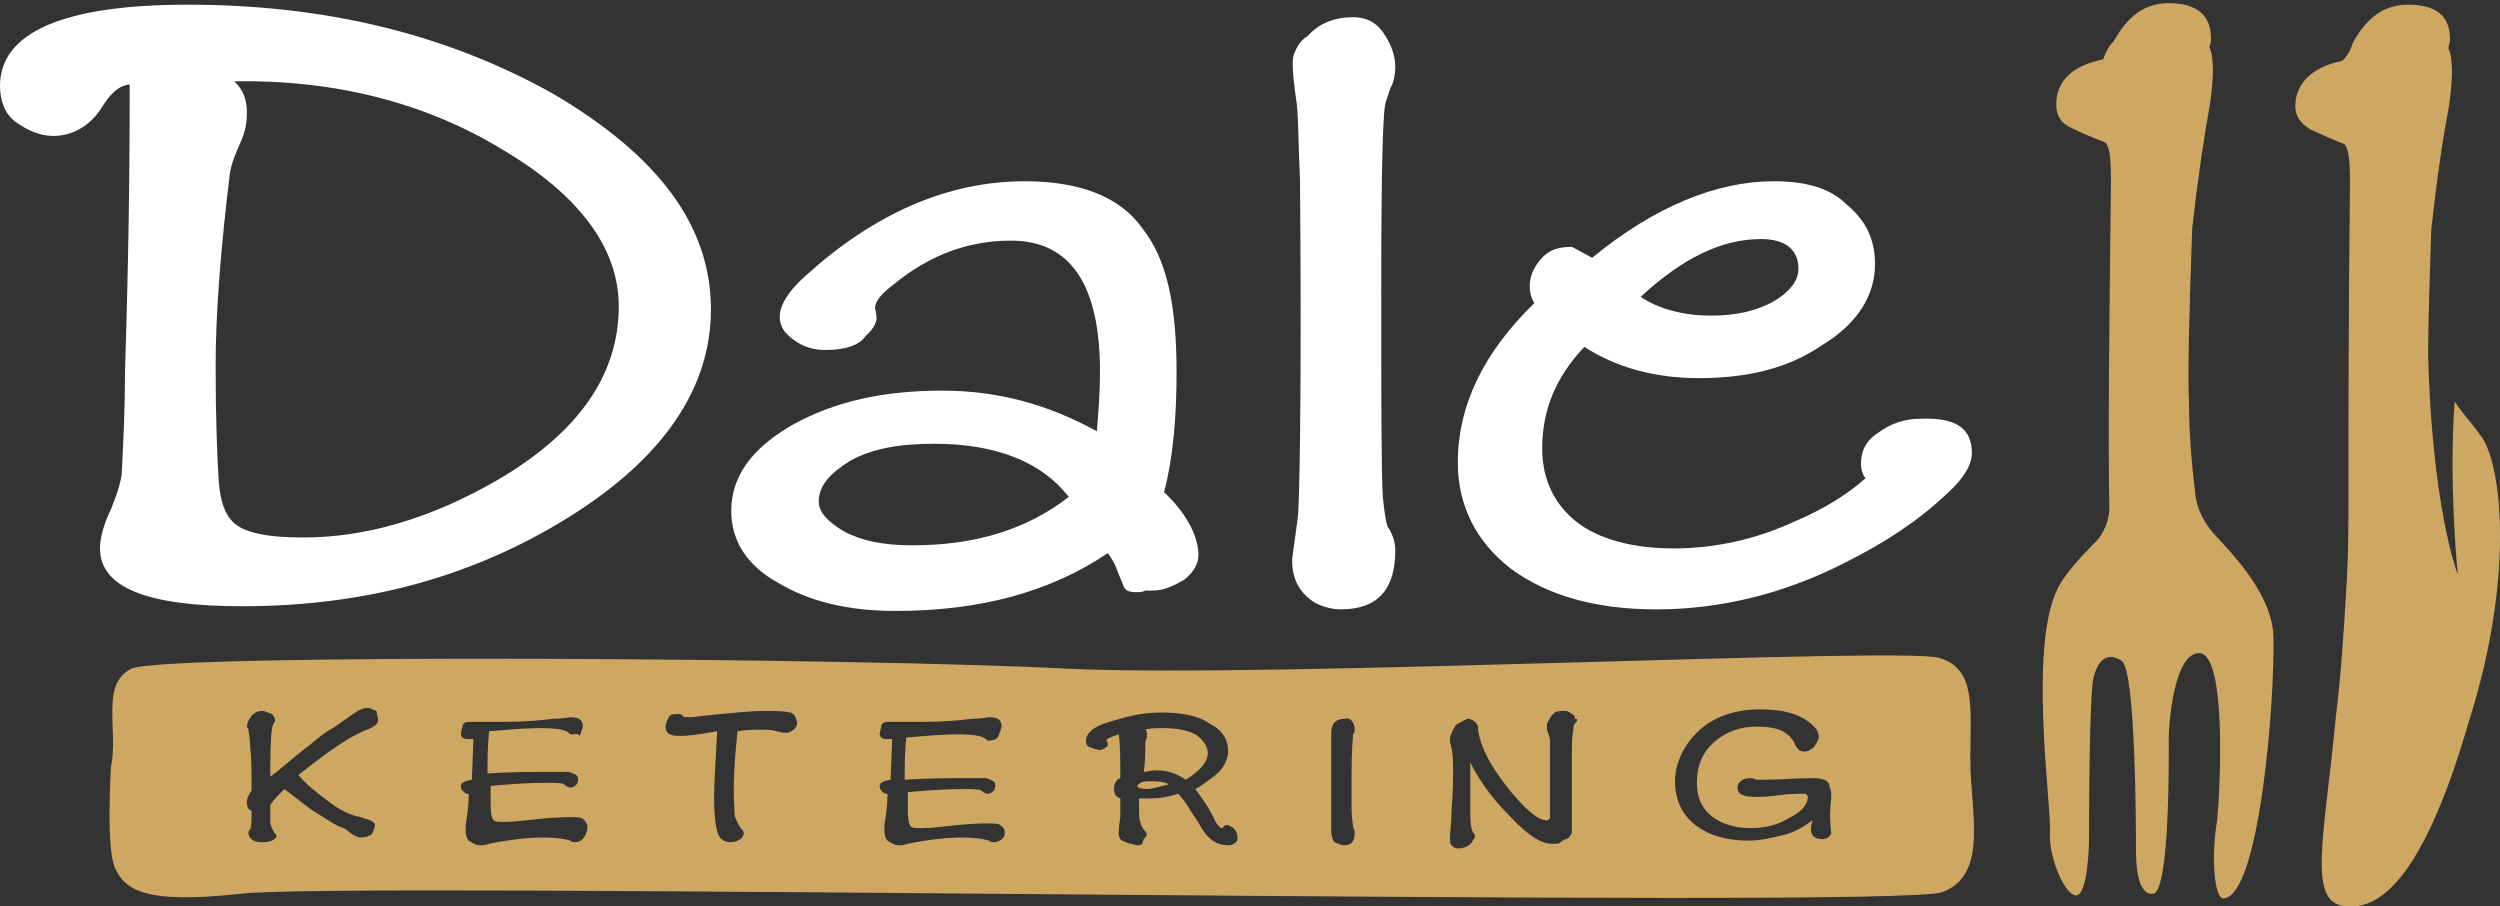
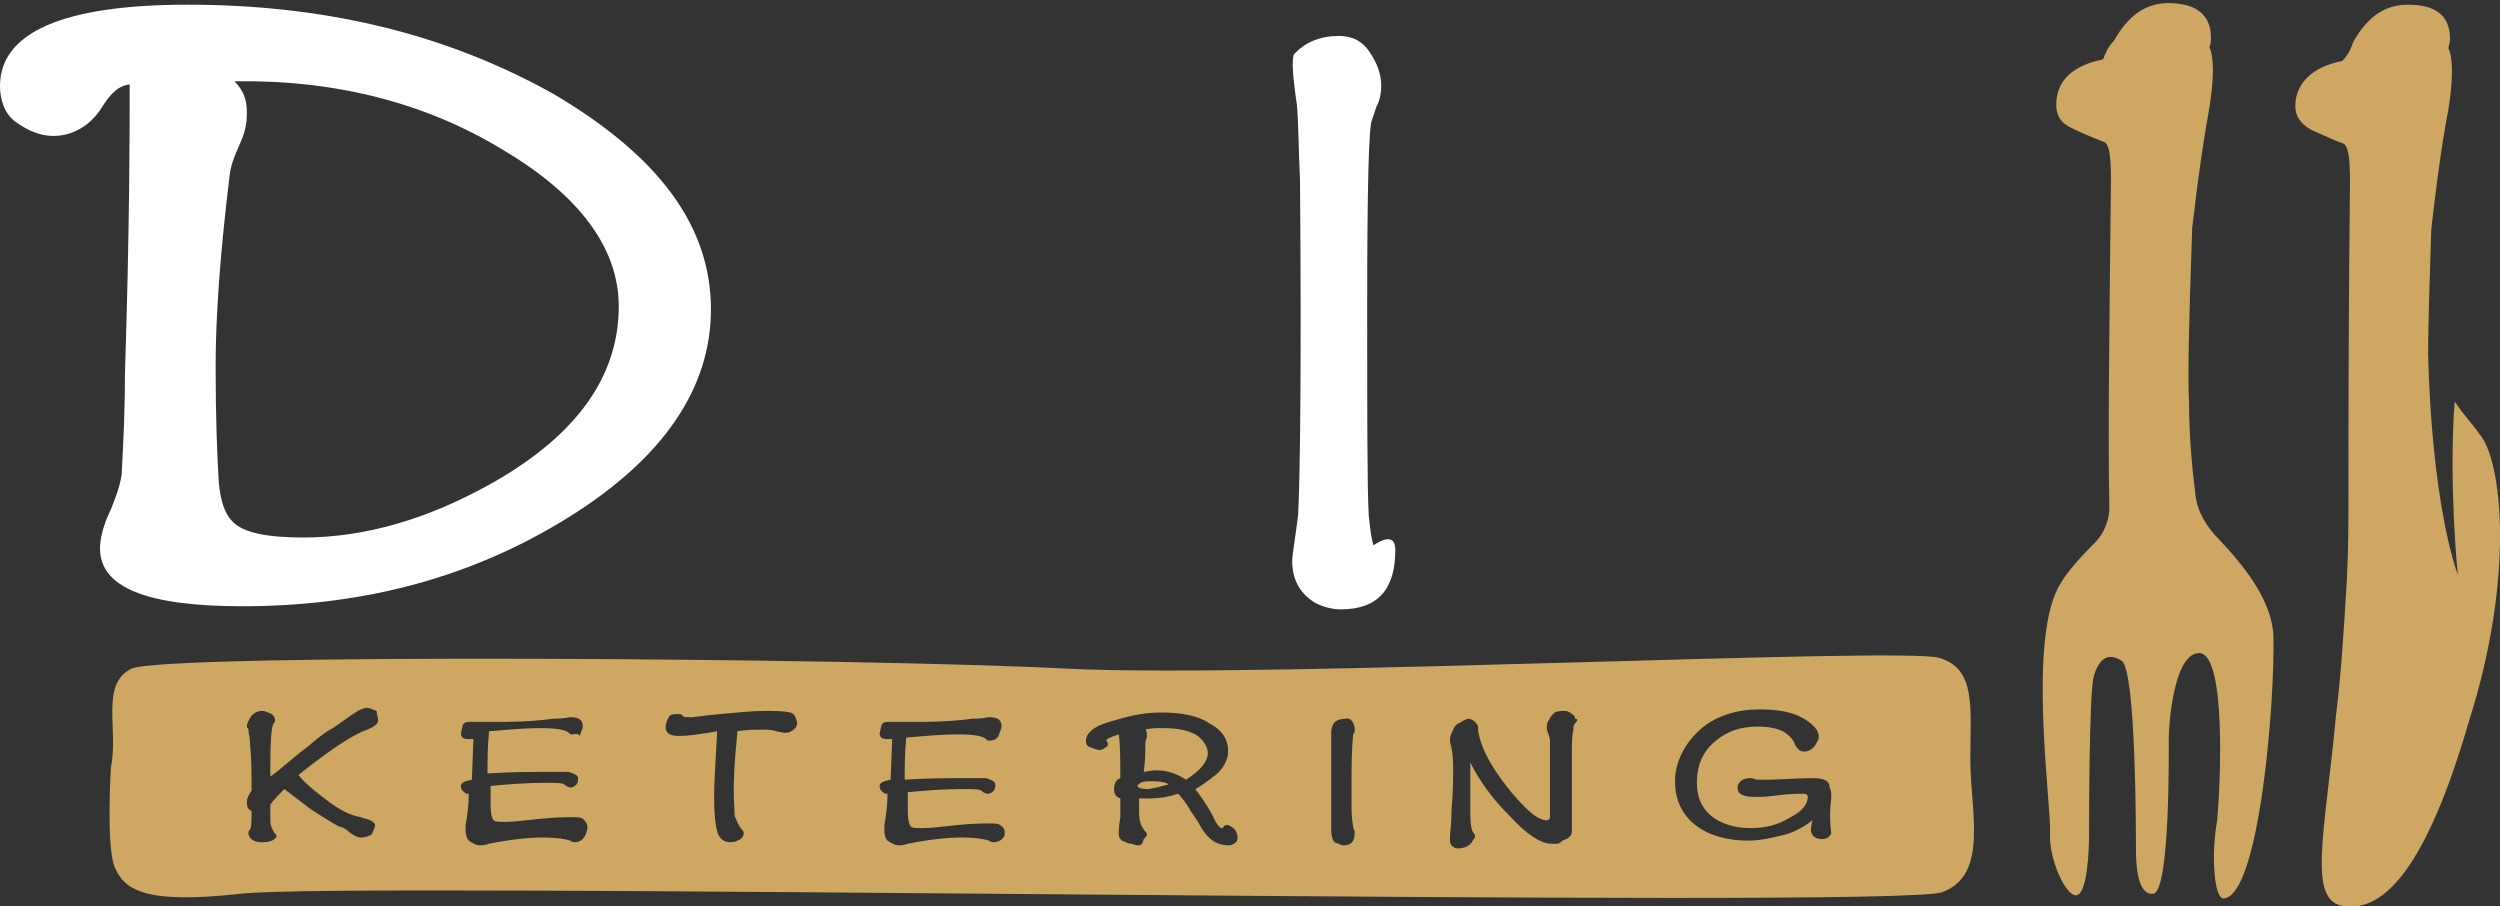
<svg xmlns="http://www.w3.org/2000/svg" version="1.1" id="Layer_2" x="0px" y="0px" viewBox="0 0 160 58" style="enable-background:new 0 0 160 58;" xml:space="preserve">
  <rect x="0" y="0" width="160" height="58" fill="#333333" stroke="none" />
  <style type="text/css"> .st0{fill:#FFFFFF;} .st1{fill:#CEA862;} </style>
  <g>
    <g>
      <g>
        <g>
          <path class="st0" d="M45.5,19.8c0,5-3,9.5-9.1,13.3c-6.1,3.8-13,5.7-20.9,5.7c-6.1,0-9.1-1.2-9.1-3.7c0-0.6,0.2-1.5,0.7-2.5 c0.4-1,0.7-1.9,0.7-2.5c0.1-1.9,0.2-4,0.2-6.3C8.3,14.5,8.3,8.3,8.3,5.4C7.5,5.5,7,6.1,6.5,6.9C5.8,8,4.7,8.7,3.4,8.7 C2.5,8.7,1.7,8.3,1,7.8S0,6.4,0,5.5c0-3.4,4-5.2,12-5.2c8.9,0,16.6,1.9,23.4,5.7C42.2,10,45.5,14.5,45.5,19.8z M39.6,19.6 c0-3.7-2.5-7.1-7.4-10c-4.9-3-10.7-4.5-17.2-4.4c0.6,0.6,0.8,1.2,0.8,2c0,0.7-0.1,1.2-0.4,1.9c-0.3,0.7-0.6,1.3-0.7,2.1 c-0.6,4.9-0.9,9-0.9,12.2c0,3.4,0.1,5.8,0.2,7.4c0.1,1.3,0.4,2.1,0.9,2.6c0.7,0.7,2.2,1,4.5,1c4,0,8.1-1.2,12.3-3.6 C36.9,27.8,39.6,24.1,39.6,19.6z" />
        </g>
      </g>
      <g>
        <g>
-           <path class="st0" d="M76.7,35.5c0,0.6-0.3,1.1-0.9,1.6c-0.7,0.4-1.3,0.7-2.1,0.7c-0.1,0-0.3,0-0.4,0c-0.2,0.1-0.4,0.1-0.6,0.1 c-0.4,0-0.7-0.1-0.8-0.4c-0.1-0.3-0.3-0.7-0.4-1c-0.1-0.3-0.3-0.7-0.6-1.1c-3.7,2.5-8.2,3.7-13.6,3.7c-3,0-5.5-0.6-7.5-1.8 c-2-1.1-3-2.7-3-4.6c0-2.2,1.3-4,3.9-5.5c2.7-1.5,5.8-2.2,9.6-2.2c3.6,0,6.8,0.9,9.9,2.6c0.1-1.2,0.2-2.6,0.2-3.8 c0-5.6-1.9-8.4-5.7-8.4c-2.7,0-5.2,0.9-7.5,2.8c-0.8,0.6-1.2,1.1-1.2,1.5c0,0.1,0.1,0.3,0.1,0.7c0,0.1-0.1,0.6-0.7,1.1 c-0.4,0.6-1.3,0.9-2.6,0.9c-1,0-1.9-0.4-2.6-1.2c-0.2-0.3-0.3-0.6-0.3-0.9c0-0.8,0.6-1.7,1.6-2.6c4.4-4,9.1-6.1,14.1-6.1 c3.5,0,6.1,1,7.5,3c1.6,2,2.2,5,2.2,9.2c0,2.8-0.2,5.4-0.8,7.7C76.1,33,76.7,34.5,76.7,35.5z M68.4,31.8 c-1.7-2.2-4.6-3.4-8.6-3.4c-2.2,0-4,0.3-5.4,1.1c-1.3,0.8-2,1.6-2,2.6c0,0.7,0.6,1.3,1.6,1.9c1.1,0.6,2.5,0.9,4.4,0.9 C62.4,34.9,65.7,33.9,68.4,31.8z" />
+           </g>
+       </g>
+       <g>
+         <g>
+           <path class="st0" d="M89.3,35.2c0,2.5-1.1,3.8-3.5,3.8c-0.4,0-1-0.1-1.6-0.4c-1-0.6-1.5-1.5-1.5-2.7c0-0.3,0.1-0.8,0.2-1.6 c0.1-0.8,0.2-1.3,0.2-1.8c0.1-2.2,0.2-9.2,0.1-21c-0.1-2.1-0.1-3.8-0.2-4.8L82.9,6c-0.2-1.5-0.2-2.2-0.1-2.5 c0.7-0.8,1.7-1.2,2.9-1.2c0.8,0,1.5,0.3,2,1.1c0.4,0.6,0.7,1.3,0.7,2.1c0,0.4-0.1,1-0.3,1.3l-0.3,0.9 c-0.2,0.4-0.3,4.4-0.3,11.8c0,7.2,0,11.7,0.1,13.5c0.1,1,0.2,1.6,0.3,1.9C89.1,34.1,89.3,34.7,89.3,35.2z" />
        </g>
      </g>
      <g>
        <g>
-           <path class="st0" d="M89.3,35.2c0,2.5-1.1,3.8-3.5,3.8c-0.4,0-1-0.1-1.6-0.4c-1-0.6-1.5-1.5-1.5-2.7c0-0.3,0.1-0.8,0.2-1.6 c0.1-0.8,0.2-1.3,0.2-1.8c0.1-2.2,0.2-9.2,0.1-21c-0.1-2.1-0.1-3.8-0.2-4.8L82.9,6c-0.2-1.5-0.2-2.2-0.1-2.5 C83,3,83.2,2.6,83.7,2.3c0.7-0.8,1.7-1.2,2.9-1.2c0.8,0,1.5,0.3,2,1.1c0.4,0.6,0.7,1.3,0.7,2.1c0,0.4-0.1,1-0.3,1.3l-0.3,0.9 c-0.2,0.4-0.3,4.4-0.3,11.8c0,7.2,0,11.7,0.1,13.5c0.1,1,0.2,1.6,0.3,1.9C89.1,34.1,89.3,34.7,89.3,35.2z" />
-         </g>
-       </g>
-       <g>
-         <g>
-           <path class="st0" d="M126.2,29c0,0.8-0.6,1.7-1.6,2.6c-1.8,1.7-3.9,3.1-6.5,4.4c-3.9,2-8,3-12.1,3c-3.9,0-7-0.9-9.3-2.6 c-2.2-1.7-3.4-4-3.4-6.8c0-3.7,1.7-7.1,4.9-10.2c-0.2-0.3-0.3-0.7-0.3-1c0-0.7,0.2-1.2,0.7-1.8s1.1-0.8,2-0.8 c0,0,0.4,0.2,1.3,0.7c4-3.3,8-4.9,11.6-4.9c2,0,3.6,0.4,4.7,1.5c1.2,1,1.8,2.2,1.8,3.8c0,2-1.1,3.8-3.4,5.2 c-2.2,1.5-4.8,2.1-7.9,2.1c-2.8,0-5.3-0.7-7.3-2c-1.8,1.9-2.7,4-2.7,6.5c0,2,0.8,3.6,2.2,4.7s3.6,1.7,6.2,1.7 c2.7,0,5.3-0.6,7.7-1.7c1.9-0.8,3.5-1.8,4.6-2.8c-0.2-0.2-0.3-0.6-0.3-0.9c0-0.8,0.3-1.5,1.1-2c0.8-0.6,1.7-0.9,2.7-0.9 C125.3,26.7,126.2,27.5,126.2,29z M115.1,17.2c0-1.2-0.8-1.9-2.4-1.9c-2.5,0-5,1.2-7.7,3.7c1.2,0.8,2.8,1.2,4.5,1.2 c1.6,0,2.9-0.3,4-0.9C114.5,18.7,115.1,18,115.1,17.2z" />
-         </g>
+           </g>
      </g>
    </g>
  </g>
  <path class="st1" d="M142.3,57.5c-0.6,0-0.8-2.8-0.4-5c0.2-2.2,0.6-10.5-1.1-10.7c-1.7-0.1-2,4.7-2,5.4c0,0.7,0.1,9.9-1,10 c-1,0.1-1.1-1.8-1.1-2.9s0-11.3-0.9-12c-0.9-0.6-1.5-0.1-1.8,1c-0.3,1-0.3,9.4-0.3,10.2s-0.1,3.7-0.8,3.8c-0.7,0.1-1.8-2.4-1.7-4 c0.1-1.8-1.5-12.6,0.7-16c0.4-0.7,1.3-1.7,2.2-2.6c0.6-0.6,0.9-1.5,0.9-2.2c-0.1-4.5,0-11.4,0.1-21c0-1.5-0.1-2.2-0.4-2.4 c-0.8-0.3-1.5-0.6-2.1-0.9c-0.7-0.3-1-0.8-1-1.5c0-1.5,1-2.5,3-2.9c0.1-0.3,0.3-0.8,0.7-1.2c0.9-1.6,2-2.4,3.5-2.4 c1.8,0,2.7,0.8,2.7,2.2c0,0.2,0,0.4-0.1,0.6c0.3,0.7,0.3,2,0,3.9c-0.3,1.6-0.7,4.2-1.1,7.7c-0.2,5.8-0.3,9.5-0.2,11.2 c0,2.1,0.2,4.2,0.4,5.8c0.1,1.1,0.7,2.1,1.5,2.9c1.6,1.7,3.4,3.9,3.5,6.2C145.6,44.9,144.6,57.4,142.3,57.5z" />
  <g>
    <path class="st1" d="M73,50.1c-0.1,0.1-0.2,0.1-0.2,0.2s0.2,0.2,0.7,0.2c0.6-0.1,0.9-0.2,1.3-0.3C74.5,50,74,50,73.6,50 C73.4,50,73.2,50,73,50.1z" />
    <path class="st1" d="M77.3,48.2c0-0.4-0.3-0.9-0.8-1.2c-0.6-0.3-1.2-0.4-2.1-0.4c-0.4,0-0.8,0-1.1,0.1c0.1,0.1,0.1,0.2,0.1,0.3 c0,0,0,0.1,0,0.2c-0.1,0.2-0.1,0.3-0.1,0.6c0,0.3,0,0.9-0.1,1.6c0.2,0,0.4-0.1,0.8-0.1c0.7,0,1.3,0.2,1.9,0.6 C76.7,49.4,77.3,48.8,77.3,48.2z" />
    <path class="st1" d="M126.1,48.6c0-3.3,0.4-5.8-2-6.5c-2.5-0.7-42.7,1.3-55.7,0.7c-13-0.7-58-1-60,0c-2,1-0.8,3.9-1.3,6.3 c0,0-0.3,4.8,0.2,6.3c0.6,1.5,1.8,2.5,8.1,1.8c6.3-0.8,105.9,1,108.9-0.1S126.1,51.9,126.1,48.6z M20.9,51.2c0.9,0.7,1.6,1,2.2,1.1 c0.2,0.1,0.4,0.1,0.6,0.2c0.2,0.1,0.3,0.2,0.3,0.3c0,0.2-0.1,0.3-0.2,0.6c-0.2,0.1-0.4,0.2-0.7,0.2c-0.2,0-0.4-0.1-0.7-0.3 c-0.3-0.3-0.6-0.4-0.7-0.4c-0.4-0.2-1-0.6-1.8-1.1c-0.8-0.6-1.3-1-1.7-1.3c-0.3,0.3-0.7,0.7-0.9,1c0,0.4,0,0.8,0,1.1 c0,0.2,0.1,0.4,0.2,0.6s0.2,0.2,0.2,0.3s-0.1,0.2-0.3,0.3c-0.2,0.1-0.4,0.1-0.7,0.1c-0.4,0-0.8-0.2-0.8-0.6c0-0.1,0-0.1,0.1-0.2 c0.1-0.2,0.1-0.6,0.1-1.2c-0.2-0.1-0.3-0.2-0.3-0.6c0-0.2,0.1-0.4,0.3-0.7c0-1.1,0-2.1-0.1-3c0-0.4-0.1-0.7-0.1-0.9 c0-0.1-0.1-0.1-0.1-0.2c0-0.2,0.1-0.4,0.3-0.7c0.2-0.2,0.4-0.3,0.7-0.3c0.2,0,0.3,0.1,0.6,0.2c0.1,0.1,0.2,0.2,0.2,0.4 c0,0.1,0,0.1-0.1,0.2c0,0.1-0.1,0.2-0.1,0.4c-0.1,0.7-0.1,1.7-0.1,3c0.6-0.4,1.3-1.1,2.5-2c0.7-0.6,1.1-0.9,1.5-1.1 c0.6-0.4,1.1-0.8,1.6-1.1c0.2-0.1,0.4-0.2,0.6-0.2c0.2,0,0.3,0.1,0.6,0.2c0,0.2,0.1,0.4,0.1,0.6c0,0.2-0.2,0.4-0.7,0.6 c-0.9,0.3-2.4,1.3-4.4,2.9C19.5,50.1,20.1,50.6,20.9,51.2z M36.8,53.9c-0.1,0-0.2,0-0.3-0.1c-0.3-0.1-0.9-0.2-1.7-0.2 c-0.9,0-2,0.1-3.5,0.4c-0.3,0.1-0.4,0.1-0.6,0.1c-0.2,0-0.4-0.1-0.7-0.3c-0.1-0.1-0.2-0.3-0.2-0.7c0-0.1,0-0.2,0-0.3 c0.1-0.6,0.2-1.2,0.2-2h-0.1c-0.1,0-0.2-0.1-0.3-0.2c-0.1-0.1-0.1-0.2-0.1-0.3c0-0.2,0.2-0.3,0.7-0.4l0.1-2.6h-0.1 c-0.1,0-0.2,0-0.2,0c-0.1,0-0.3,0-0.4-0.1c-0.1-0.1-0.1-0.2-0.1-0.3l0.1-0.4c0-0.2,0.2-0.3,0.4-0.3c0.1,0,0.1,0,0.3,0 c0.1,0,0.2,0,0.2,0c0.7,0,1.2,0,1.8,0c1.2,0,2.4-0.1,3.1-0.2c0.7,0,1-0.1,1.1-0.1c0.6,0,0.8,0.2,0.8,0.6c0,0.1-0.1,0.3-0.2,0.6 C37,46.9,36.8,47,36.6,47c-0.1,0-0.1,0-0.2-0.1c-0.2-0.2-0.8-0.3-1.8-0.3s-2.1,0.1-3.3,0.2c-0.1,1-0.1,1.9-0.1,2.7 c1.5-0.1,2.9-0.1,4.2-0.1c0.6,0,0.9,0,1,0c0.3,0.1,0.6,0.2,0.6,0.4c0,0.1,0,0.3-0.1,0.4s-0.2,0.2-0.4,0.2c-0.1,0-0.3-0.1-0.4-0.2 c-0.1-0.1-0.6-0.1-1.2-0.1c-1.2,0-2.5,0.1-3.5,0.2c0,0.6,0,0.9,0,1.2c0,0.6,0.1,0.9,0.2,1s0.3,0.1,0.8,0.1s1.2-0.1,2.2-0.2 s1.7-0.1,2-0.1c0.3,0,0.6,0,0.7,0.1c0.2,0.2,0.3,0.3,0.3,0.6C37.5,53.6,37.2,53.9,36.8,53.9z M50.9,46.6c-0.2,0.2-0.4,0.3-0.6,0.3 c-0.1,0-0.2,0-0.6-0.1c-0.3-0.1-0.6-0.1-0.9-0.1c-0.6,0-1,0-1.6,0.1c-0.2,1.9-0.3,3.6-0.2,4.9c0,0.3,0,0.6,0.1,0.7 c0.1,0.3,0.2,0.4,0.3,0.6c0.1,0.1,0.2,0.2,0.2,0.3c0,0.2-0.1,0.3-0.2,0.4c-0.2,0.1-0.3,0.2-0.7,0.2c-0.3,0-0.7-0.2-0.8-0.7 c-0.1-0.3-0.2-1.1-0.2-2.1c0-1,0.1-2.4,0.2-4.3c-1.1,0.2-1.9,0.3-2.4,0.3c-0.7,0-0.9-0.2-0.9-0.6c0-0.2,0.1-0.4,0.2-0.6 c0.1-0.2,0.3-0.2,0.6-0.2h0.1c0.1,0,0.2,0.1,0.2,0.1c0,0.1,0.2,0.1,0.6,0.1c0.1,0,0.7-0.1,1.8-0.2s2-0.2,2.8-0.2 c0.7,0,1.2,0,1.7,0.1c0.2,0.1,0.3,0.2,0.3,0.3C51.1,46.3,51,46.4,50.9,46.6z M63.6,53.9c-0.1,0-0.2,0-0.3-0.1 c-0.3-0.1-0.9-0.2-1.7-0.2c-0.9,0-2,0.1-3.5,0.4c-0.3,0.1-0.4,0.1-0.6,0.1c-0.2,0-0.4-0.1-0.7-0.3c-0.1-0.1-0.2-0.3-0.2-0.7 c0-0.1,0-0.2,0-0.3c0.1-0.6,0.2-1.2,0.2-2h-0.1c-0.1,0-0.2-0.1-0.3-0.2s-0.1-0.2-0.1-0.3c0-0.2,0.2-0.3,0.7-0.4l0.1-2.6H57 c-0.1,0-0.2,0-0.2,0c-0.1,0-0.3,0-0.4-0.1s-0.1-0.2-0.1-0.3l0.1-0.4c0-0.2,0.2-0.3,0.4-0.3c0.1,0,0.1,0,0.3,0c0.1,0,0.2,0,0.2,0 c0.7,0,1.2,0,1.8,0c1.2,0,2.4-0.1,3.1-0.2c0.7,0,1-0.1,1.1-0.1c0.6,0,0.8,0.2,0.8,0.6c0,0.1-0.1,0.3-0.2,0.6 c-0.1,0.2-0.3,0.3-0.6,0.3c-0.1,0-0.1,0-0.2-0.1c-0.2-0.2-0.8-0.3-1.8-0.3c-1,0-2.1,0.1-3.3,0.2c-0.1,1-0.1,1.9-0.1,2.7 c1.5-0.1,2.9-0.1,4.2-0.1c0.6,0,0.9,0,1,0c0.3,0.1,0.6,0.2,0.6,0.4c0,0.1,0,0.3-0.1,0.4c-0.1,0.1-0.2,0.2-0.4,0.2 c-0.1,0-0.3-0.1-0.4-0.2s-0.6-0.1-1.2-0.1c-1.2,0-2.5,0.1-3.5,0.2c0,0.6,0,0.9,0,1.2c0,0.6,0.1,0.9,0.2,1c0.1,0.1,0.3,0.1,0.8,0.1 s1.2-0.1,2.2-0.2c1-0.1,1.7-0.1,2-0.1c0.3,0,0.6,0,0.7,0.1c0.3,0.2,0.3,0.3,0.3,0.6C64.3,53.6,64,53.9,63.6,53.9z M79.2,53.5 c0,0.1,0,0.1,0,0.1c0,0.1,0,0.2-0.1,0.3c-0.1,0.1-0.3,0.2-0.4,0.2c-0.8,0-1.3-0.3-1.8-1.1c0,0-0.2-0.4-0.7-1.1 c-0.2-0.4-0.6-0.9-0.8-1.1c-0.6,0.2-1.2,0.3-1.8,0.3c-0.2,0-0.4,0-0.7,0v0.7c0,0.3,0,0.6,0.1,0.9c0,0.1,0.1,0.2,0.2,0.4 c0.1,0.1,0.2,0.2,0.2,0.3c0,0.1-0.1,0.2-0.2,0.3L73.1,54c-0.1,0.1-0.2,0.1-0.3,0.1c0,0,0,0,0,0c0,0,0,0,0,0c0,0-0.1,0-0.4-0.1 c-0.2,0-0.3-0.1-0.6-0.2c-0.1-0.1-0.2-0.2-0.2-0.4c0-0.1,0-0.1,0-0.2c0,0,0-0.3,0.1-0.9c0,0,0-0.4,0-1.2c-0.3-0.1-0.4-0.3-0.4-0.6 c0-0.3,0.1-0.6,0.4-0.7c0-1.2,0-2.1-0.1-2.8c-0.6,0.2-0.8,0.3-0.8,0.4c0.1,0.1,0.1,0.2,0.1,0.2c0,0.1,0,0.2-0.1,0.2 c-0.1,0.1-0.3,0.2-0.4,0.2c-0.2,0-0.4-0.1-0.7-0.2c-0.2-0.1-0.2-0.3-0.2-0.4c0-0.4,0.4-0.9,1.5-1.2c1-0.3,2-0.6,3.3-0.6 s2.4,0.2,3.1,0.7c0.8,0.4,1.2,1,1.2,1.8c0,0.4-0.2,1-0.8,1.5c-0.4,0.3-0.9,0.7-1.3,0.9c0.3,0.4,0.9,1.2,1.3,2.1 c0.2,0.3,0.3,0.4,0.4,0.4c0,0,0.1,0,0.1-0.1c0.1-0.1,0.2-0.1,0.3-0.1C79,53,79.1,53.1,79.2,53.5C79.2,53.5,79.2,53.5,79.2,53.5z M86.6,52.9c0,0.1,0.1,0.3,0.1,0.3c0,0.2,0,0.4-0.1,0.6c-0.1,0.2-0.3,0.3-0.6,0.3c-0.2,0-0.3-0.1-0.6-0.2c-0.1-0.1-0.2-0.4-0.2-0.7 c0,0,0-0.1,0-0.2s0-0.1,0-0.2v-0.2c0-0.1,0-0.3,0-0.6c0-0.2,0-0.4,0-0.6v-0.7c0-1,0-2.1,0-3.1v-0.1c0-0.1,0-0.2,0-0.3s0-0.2,0-0.3 c0-0.6,0.3-0.9,0.9-0.9c0.3-0.1,0.6,0.2,0.6,0.7c0,0.1,0,0.2-0.1,0.3c0,0.1-0.1,0.9-0.1,2.4c0,0.4,0,1.2,0,2.2 C86.5,51.9,86.5,52.3,86.6,52.9z M100.8,46.3c-0.1,0.1-0.1,0.2-0.1,0.4c-0.1,0.4-0.1,0.9-0.1,1.5v4.7c0,0,0,0.1,0,0.3 s-0.1,0.3-0.2,0.4c-0.1,0.1-0.2,0.1-0.4,0.2C99.8,54,99.7,54,99.6,54c-0.1,0-0.1,0-0.2,0h-0.1c-0.7,0-1.6-0.6-2.7-1.8 c-1.1-1.1-1.9-2.2-2.5-3.4c0,1.3,0,2.5,0,3.3c0,0.7,0.1,1.1,0.2,1.2s0.1,0.2,0.1,0.3c0,0-0.1,0.1-0.2,0.3c-0.2,0.3-0.6,0.4-0.9,0.4 c-0.2,0-0.3-0.1-0.4-0.2c-0.1-0.1-0.1-0.2-0.1-0.4c0,0,0-0.1,0-0.2c0-0.2,0.1-0.8,0.1-1.7c0.1-1.1,0.1-2,0.1-2.7 c0-0.8-0.1-1.3-0.2-1.6c0-0.1,0-0.1,0-0.2c0-0.2,0.1-0.4,0.3-0.8l0.2-0.2c0.1,0,0.2-0.1,0.4-0.2c0.1,0,0.1-0.1,0.3-0.1 c0.1,0,0.3,0.1,0.4,0.2c0.1,0.1,0.2,0.2,0.2,0.4c0,0,0,0.1,0,0.2c0.2,1.1,0.8,2.2,1.8,3.5c1.2,1.5,2,2.2,2.6,2.2 c0.1,0,0.2-0.1,0.2-0.2s0-0.2,0-0.3v-0.8c0-0.9,0-2.1,0-3.8c0-0.2-0.1-0.4-0.2-0.7C99,46.7,99,46.6,99,46.4c0-0.1,0.1-0.3,0.3-0.6 c0,0,0.1-0.1,0.2-0.2c0.2-0.1,0.4-0.1,0.6-0.1h0.1c0.1,0,0.3,0.1,0.4,0.2c0.2,0.1,0.2,0.2,0.2,0.3C101,46,101,46.1,100.8,46.3z M117.2,51.1c-0.1,0.7-0.1,1.5,0,2.2c0,0.1-0.1,0.2-0.2,0.3c-0.2,0.1-0.3,0.1-0.4,0.1c-0.4,0-0.7-0.2-0.7-0.6c0-0.1,0-0.2,0.1-0.6 c-0.4,0.3-1,0.7-1.7,0.9c-0.8,0.2-1.6,0.4-2.4,0.4c-1.3,0-2.5-0.3-3.4-1c-0.9-0.7-1.3-1.7-1.3-2.8c0-1.2,0.6-2.4,1.6-3.3 c1-0.9,2.4-1.3,3.8-1.3c1.6,0,2.7,0.3,3.5,1.1c0.2,0.2,0.3,0.4,0.3,0.7c0,0.1-0.1,0.3-0.3,0.6c-0.2,0.2-0.4,0.3-0.6,0.3 c-0.3,0-0.4-0.1-0.6-0.4c-0.1-0.3-0.3-0.6-0.8-0.9c-0.4-0.2-1-0.3-1.6-0.3c-1.1,0-2,0.3-2.8,1c-0.8,0.7-1.1,1.6-1.1,2.6 c0,0.9,0.3,1.6,0.9,2.1s1.5,0.8,2.5,0.8s1.8-0.2,2.6-0.7c0.8-0.4,1.1-0.9,1.1-1.3c0-0.1-0.1-0.2-0.2-0.2c-0.4,0-1,0-1.7,0.1 s-1.1,0.1-1.5,0.1c-0.8,0-1.1-0.2-1.1-0.6c0-0.2,0.1-0.3,0.2-0.4c0.1-0.1,0.3-0.2,0.6-0.2c0.1,0,0.2,0,0.4,0.1c0.1,0,0.3,0,0.7,0 c0.9,0,1.9-0.1,2.9-0.1c0.8,0,1.1,0.2,1.1,0.6C117.2,50.6,117.2,50.7,117.2,51.1z" />
  </g>
  <path class="st1" d="M158.7,27.8c-0.4-0.6-1-1.2-1.6-2.1c-0.4,5.2,0.2,11.1,0.2,11.1c-1.8-5.3-1.9-14.2-1.9-14.2 c0-1.9,0.1-4.6,0.2-7.9c0.4-3.6,0.8-6.2,1.1-7.7c0.3-1.9,0.3-3.3,0-3.9c0-0.2,0.1-0.3,0.1-0.6c0-1.5-0.9-2.2-2.7-2.2 c-1.5,0-2.6,0.8-3.5,2.4c-0.2,0.6-0.4,0.9-0.7,1.2c-2,0.4-3,1.5-3,2.9c0,0.6,0.3,1.1,1,1.5c0.7,0.3,1.5,0.7,2.1,0.9 c0.3,0.2,0.4,1,0.4,2.4c-0.1,8.9-0.1,15.6-0.1,20c0,1.8,0,3.6-0.1,5.5c-0.2,3.4-0.4,6.4-0.7,8.7c-0.7,7.6-1.9,12,0.6,12.2 c2.5,0.3,5.2-2.5,7.9-11.8C161,36.8,160.1,29.4,158.7,27.8z" />
</svg>